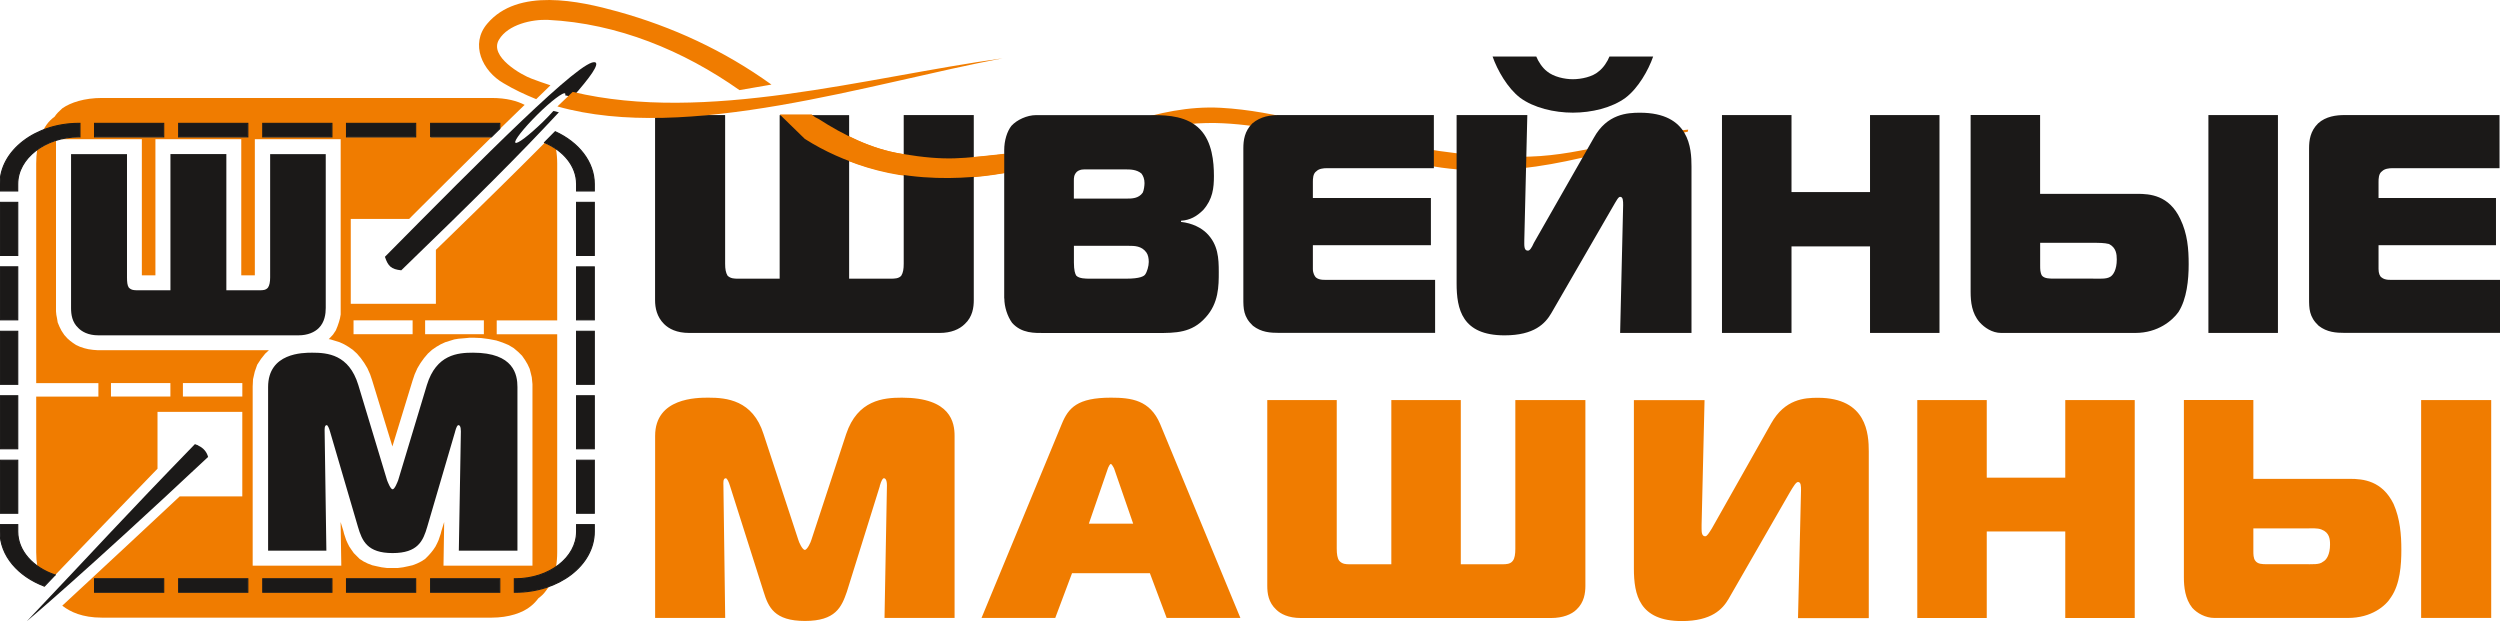
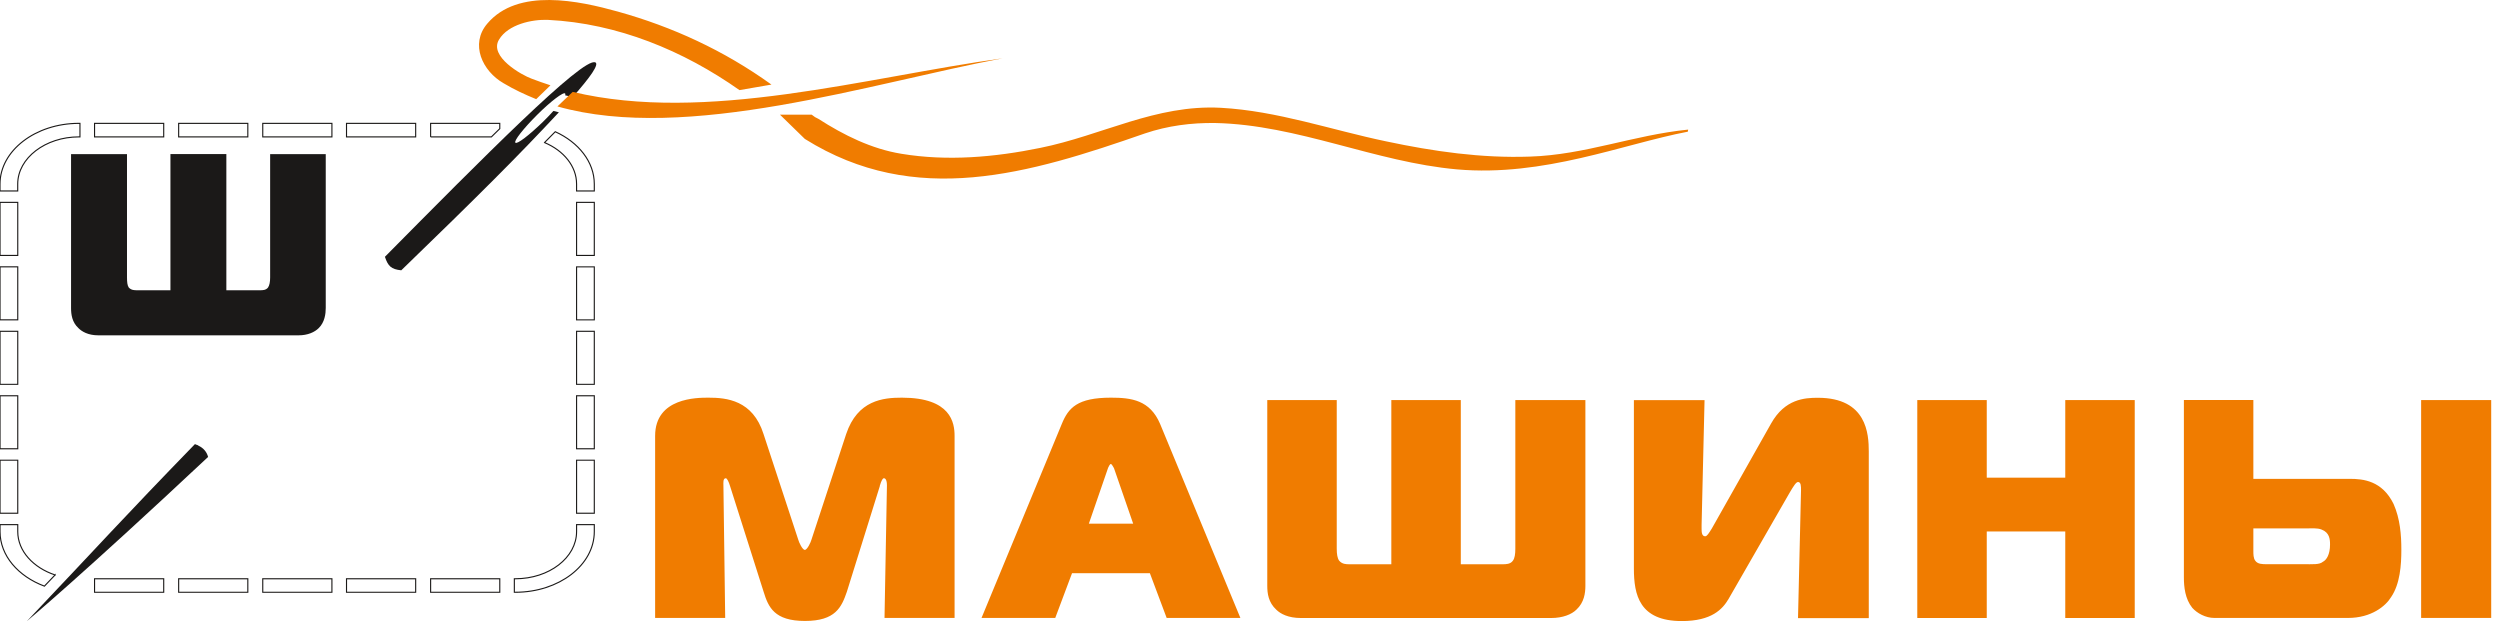
<svg xmlns="http://www.w3.org/2000/svg" width="672" height="167" viewBox="0 0 672 167" fill="none">
  <g clip-path="url(#clip0_1802_33)">
    <path d="M219.985 31.947L219.081 31.481L218.18 30.823H209.652L216.338 37.34C246.034 55.943 276.586 46.733 307.784 35.855C313.854 33.809 320.2 32.974 326.648 33.066C348.874 33.534 369.617 43.578 391.658 45.532C415.017 47.577 436.221 38.744 453.684 35.396L453.777 34.836C439.021 36.322 426.033 41.624 411.277 42.092C398.207 42.56 385.312 40.698 372.61 38.001C357.854 34.928 343.375 29.809 328.149 28.975C310.685 28.039 296.206 36.414 279.58 39.762C267.348 42.266 254.646 43.385 242.313 41.34C234.271 40.037 226.801 36.322 219.985 31.947Z" fill="#F07C00" />
-     <path fill-rule="evenodd" clip-rule="evenodd" d="M95.031 89.838H110.912V86.11H95.031V89.838ZM114.274 89.838H130.064V86.11H114.274V89.838ZM29.829 106.596H45.802V102.96H29.829V106.596ZM49.165 106.596H65.138V102.96H49.165V106.596ZM44.025 155.574H25.435V159.201H44.025V155.574ZM66.63 155.574H48.041V159.201H66.63V155.574ZM89.237 155.574H70.647V159.201H89.237V155.574ZM111.75 155.574H93.161V159.201H111.75V155.574ZM134.356 155.574H115.767V159.201H134.356V155.574ZM93.161 36.857H111.75V33.221H93.161V36.857ZM70.647 36.857H89.237V33.221H70.647V36.857ZM48.041 36.857H66.63V33.221H48.041V36.857ZM25.435 36.857H44.025V33.221H25.435V36.857ZM11.663 157.456C11.709 157.548 11.755 157.64 11.801 157.722L11.949 157.566L11.654 157.456H11.663ZM141.007 28.18C139.027 27.16 136.208 26.334 132.109 26.334H27.388C22.717 26.334 18.977 27.546 16.739 29.125C15.9 29.869 15.154 30.613 14.684 31.357C13.938 31.917 13.192 32.569 12.538 33.496C12.225 33.928 11.921 34.433 11.617 35.002C14.509 33.863 17.77 33.221 21.225 33.221H21.511V36.857H21.225C19.567 36.857 17.955 37.05 16.426 37.417H38.129V74.008H41.777V37.417H64.853V74.008H68.501V37.417H91.576V84.531L91.392 85.55L91.106 86.579L90.729 87.689L90.268 88.81L89.522 89.93L88.582 90.949L88.361 91.151L88.859 91.234L90.075 91.61L91.291 91.987L92.507 92.547L93.621 93.199L94.837 94.034L95.952 95.054L96.984 96.266L97.914 97.57L98.752 98.965L99.499 100.636L100.061 102.308L105.477 120.002L110.894 102.308L111.456 100.636L112.202 98.965L113.04 97.57L113.98 96.266L115.002 95.054L116.126 94.034L117.342 93.199L118.466 92.547L119.682 91.987L120.898 91.61L122.114 91.234L123.238 91.05L124.352 90.958L125.384 90.867L126.314 90.775H127.245L129.391 90.867L131.445 91.142L133.408 91.519L135.093 92.079L136.678 92.731L138.078 93.566L139.294 94.594L140.326 95.614L141.164 96.826L141.818 97.937L142.38 99.149L142.666 100.269L142.942 101.389L143.034 102.317L143.126 103.253V152.048H119.212L119.396 140.313L118.65 142.737L118.466 143.481L118.18 144.316L117.904 145.152L117.526 145.987L117.056 146.915L116.495 147.75L115.841 148.586L115.094 149.422L114.256 150.257L113.234 150.909L112.11 151.469L110.894 151.937L109.678 152.213L108.37 152.488L106.969 152.672H103.976L102.575 152.488L101.267 152.213L100.051 151.937L98.835 151.469L97.712 150.909L96.689 150.257L95.851 149.422L95.105 148.678L94.451 147.75L93.888 146.915L93.419 145.987L93.041 145.152L92.765 144.316L92.488 143.481L92.304 142.737L91.558 140.313L91.742 152.048H67.92V103.905L68.012 101.949L68.482 99.902L69.136 98.038L70.168 96.459L71.282 95.063L72.287 94.135H26.255L25.039 94.044L23.731 93.86L22.607 93.585L21.483 93.208L20.46 92.74L19.622 92.189L18.876 91.629L18.13 90.977L17.291 90.049L16.545 88.929L15.983 87.809L15.514 86.689L15.329 85.568L15.145 84.641L15.053 83.704V37.803C13.165 38.399 11.451 39.263 9.977 40.328C9.821 41.411 9.729 42.614 9.729 43.946V102.978H26.448V106.614H9.729V148.421C9.729 149.743 9.83 150.992 10.014 152.158C11.414 153.168 13.036 153.994 14.813 154.582L13.183 156.29L15.053 154.343L16.923 152.387L18.793 150.441L22.533 146.538L24.403 144.592L26.273 142.645L28.143 140.698L31.883 136.814L33.753 134.877L35.614 132.939L37.484 131.011L39.345 129.083L41.206 127.155L42.339 125.989V110.709H65.129V133.426H48.299L48.17 133.555L45.093 136.429L42.062 139.257L39.087 142.03L36.176 144.748L33.32 147.411L30.529 150L27.811 152.525L25.168 154.986L22.607 157.364L20.119 159.669L17.724 161.891L16.739 162.8C16.803 162.846 16.868 162.892 16.932 162.947C18.894 164.434 22.073 166.023 27.397 166.023H132.118C136.788 166.023 140.528 164.719 142.675 162.947C143.513 162.295 144.167 161.551 144.729 160.807C145.383 160.339 146.129 159.687 146.783 158.76C147.032 158.448 147.281 158.09 147.529 157.695C144.803 158.677 141.763 159.219 138.566 159.219H138.281V155.592H138.566C142.739 155.592 146.544 154.389 149.446 152.415C149.657 151.23 149.777 149.908 149.777 148.43V89.856H133.518V86.129H149.777V43.946C149.777 42.559 149.657 41.255 149.446 40.052C148.515 39.419 147.493 38.858 146.396 38.399L144.287 40.52L141.781 43.027L139.193 45.598L136.521 48.243L133.776 50.952L130.957 53.715L128.074 56.544L125.126 59.417L122.123 62.347L119.065 65.322L117.167 67.158V81.657H94.285V58.848H109.982L110.709 58.114L113.657 55.166L116.568 52.274L119.424 49.427L122.224 46.645L124.979 43.918L127.669 41.255L130.303 38.666L132.864 36.141L132.118 36.875H115.776V33.239H134.366V34.662L135.361 33.689L137.783 31.329L140.132 29.052L141.026 28.189L141.007 28.18Z" fill="#F07C00" />
-     <path fill-rule="evenodd" clip-rule="evenodd" d="M122.294 116.142C122.67 114.745 122.946 114.276 123.231 114.276C123.516 114.276 123.884 114.561 123.884 115.958L123.332 148.014H139.088V104.029C139.088 100.766 138.16 94.802 127.156 94.802C123.056 94.802 117.274 95.27 114.756 103.468L107.025 129.1C106.841 129.569 106.097 131.526 105.536 131.526C104.975 131.526 104.231 129.569 104.047 129.1L96.307 103.468C93.788 95.261 88.015 94.802 83.906 94.802C81.479 94.802 72.066 94.802 72.066 104.029V148.014H87.73L87.261 115.958C87.261 115.489 87.169 114.276 87.822 114.276C88.098 114.276 88.475 115.112 88.751 116.142L96.206 141.581C97.327 145.404 98.724 148.666 105.527 148.666C112.329 148.666 113.735 145.404 114.848 141.581L122.303 116.142H122.294Z" fill="#1B1918" />
    <path fill-rule="evenodd" clip-rule="evenodd" d="M45.814 41.416V78.021H36.844C36.19 78.021 35.26 78.021 34.606 77.277C34.229 76.717 34.137 75.789 34.137 74.577V41.425H19.098V82.778C19.098 84.55 19.374 86.598 21.059 88.177C21.989 89.114 23.675 90.134 26.382 90.134H80.276C82.707 90.134 84.567 89.298 85.691 88.177C87.284 86.598 87.561 84.357 87.561 82.778V41.425H72.614V74.577C72.614 75.789 72.43 76.717 72.052 77.277C71.49 78.021 70.56 78.021 69.906 78.021H60.844V41.416H45.805H45.814Z" fill="#1B1918" />
-     <path fill-rule="evenodd" clip-rule="evenodd" d="M4.772 54.397H0.009V68.655H4.772V54.397ZM4.772 71.723H0.009V85.972H4.772V71.723ZM4.772 89.049H0.009V103.307H4.772V89.049ZM4.772 106.376H0.009V120.634H4.772V106.376ZM4.772 123.702H0.009V137.96H4.772V123.702ZM14.813 154.551C8.954 152.613 4.772 148.121 4.772 142.893V141.028H0.009V142.893C0.009 149.361 4.892 154.919 11.939 157.556L13.182 156.251L14.813 154.542V154.551ZM44.006 155.571H25.416V159.2H44.006V155.571ZM66.613 155.571H48.023V159.2H66.613V155.571ZM89.219 155.571H70.629V159.2H89.219V155.571ZM111.733 155.571H93.143V159.2H111.733V155.571ZM134.34 155.571H115.75V159.2H134.34V155.571ZM154.984 141.038V142.903C154.984 149.894 147.605 155.571 138.541 155.571H138.255V159.2H138.541C150.221 159.2 159.747 151.933 159.747 142.893V141.028H154.984V141.038ZM154.984 137.96H159.747V123.702H154.984V137.96ZM154.984 120.634H159.747V106.376H154.984V120.634ZM154.984 103.307H159.747V89.049H154.984V103.307ZM154.984 85.981H159.747V71.732H154.984V85.981ZM154.984 68.655H159.747V54.397H154.984V68.655ZM146.38 38.329C151.502 40.479 154.984 44.668 154.984 49.463V51.328H159.747V49.463C159.747 43.51 155.518 38.255 149.254 35.407L148.987 35.674L146.666 38.017L146.371 38.32L146.38 38.329ZM115.75 36.795H132.092L132.838 36.06L134.34 34.59V33.166H115.75V36.804V36.795ZM93.143 36.795H111.733V33.157H93.143V36.795ZM70.629 36.795H89.219V33.157H70.629V36.795ZM48.023 36.795H66.613V33.157H48.023V36.795ZM25.416 36.795H44.006V33.157H25.416V36.795ZM21.206 36.795H21.492V33.157H21.206C9.525 33.157 0 40.515 0 49.463V51.328H4.763V49.463C4.763 42.472 12.234 36.795 21.206 36.795Z" fill="#1B1918" />
    <path d="M4.772 54.397H0.009V68.655H4.772V54.397ZM4.772 71.723H0.009V85.972H4.772V71.723ZM4.772 89.049H0.009V103.307H4.772V89.049ZM4.772 106.376H0.009V120.634H4.772V106.376ZM4.772 123.702H0.009V137.96H4.772V123.702ZM14.813 154.551C8.954 152.613 4.772 148.121 4.772 142.893V141.028H0.009V142.893C0.009 149.361 4.892 154.919 11.939 157.556L13.182 156.251L14.813 154.542V154.551ZM44.006 155.571H25.416V159.2H44.006V155.571ZM66.613 155.571H48.023V159.2H66.613V155.571ZM89.219 155.571H70.629V159.2H89.219V155.571ZM111.733 155.571H93.143V159.2H111.733V155.571ZM134.34 155.571H115.75V159.2H134.34V155.571ZM154.984 141.038V142.903C154.984 149.894 147.605 155.571 138.541 155.571H138.255V159.2H138.541C150.221 159.2 159.747 151.933 159.747 142.893V141.028H154.984V141.038ZM154.984 137.96H159.747V123.702H154.984V137.96ZM154.984 120.634H159.747V106.376H154.984V120.634ZM154.984 103.307H159.747V89.049H154.984V103.307ZM154.984 85.981H159.747V71.732H154.984V85.981ZM154.984 68.655H159.747V54.397H154.984V68.655ZM146.38 38.329C151.502 40.479 154.984 44.668 154.984 49.463V51.328H159.747V49.463C159.747 43.51 155.518 38.255 149.254 35.407L148.987 35.674L146.666 38.017L146.371 38.32L146.38 38.329ZM115.75 36.795H132.092L132.838 36.06L134.34 34.59V33.166H115.75V36.804V36.795ZM93.143 36.795H111.733V33.157H93.143V36.795ZM70.629 36.795H89.219V33.157H70.629V36.795ZM48.023 36.795H66.613V33.157H48.023V36.795ZM25.416 36.795H44.006V33.157H25.416V36.795ZM21.206 36.795H21.492V33.157H21.206C9.525 33.157 0 40.515 0 49.463V51.328H4.763V49.463C4.763 42.472 12.234 36.795 21.206 36.795Z" stroke="#1B1918" stroke-width="0.3" />
-     <path fill-rule="evenodd" clip-rule="evenodd" d="M672.049 89.495V75.221H643.703C642.576 75.221 641.131 75.38 640.162 74.573C639.686 74.256 639.352 73.449 639.352 72.326V65.901H670.921V53.226H639.352V48.891C639.352 48.099 639.352 46.644 640.321 46.011C640.972 45.362 642.1 45.204 643.211 45.204H671.874V30.93H630.174C628.078 30.93 625.188 31.247 623.092 33.178C620.996 35.266 620.678 37.672 620.678 39.919V80.19C620.678 82.912 620.678 85.159 623.251 87.564C625.505 89.32 627.919 89.479 630.333 89.479H672.049V89.495ZM612.31 30.93H593.619V89.495H612.31V30.93ZM548.378 65.268H562.067C564.321 65.268 565.608 65.268 566.894 65.585C568.815 66.55 568.99 68.322 568.99 69.762C568.99 72.5 568.037 73.94 567.227 74.414C566.1 75.063 564.655 74.889 561.749 74.889H551.935C550.967 74.889 549.522 74.889 548.871 74.082C548.394 73.275 548.394 72.326 548.394 71.36V65.252L548.378 65.268ZM529.704 30.93V78.434C529.704 81.155 530.022 84.209 532.118 86.615C533.404 88.055 535.5 89.495 537.914 89.495H573.976C580.09 89.495 583.965 86.124 585.568 83.877C587.823 80.348 588.316 75.206 588.316 71.044C588.316 66.882 587.998 62.863 586.061 58.844C583.012 52.419 577.851 52.103 574.469 52.103H548.378V30.915H529.704V30.93ZM521.336 30.93H502.661V51.628H481.557V30.93H462.867V89.495H481.557V66.234H502.661V89.495H521.336V30.93ZM401.207 15.202C402.493 18.889 405.24 23.699 408.607 26.278C412.306 29 417.785 30.282 422.787 30.282C427.789 30.282 433.252 29 436.952 26.278C440.334 23.715 443.081 18.904 444.367 15.202H432.616C432.124 16.483 430.997 18.256 429.71 19.205C428.107 20.645 425.042 21.294 422.787 21.294C420.532 21.294 417.626 20.645 415.863 19.205C414.577 18.24 413.45 16.468 412.957 15.202H401.207ZM454.673 89.495V44.729C454.673 39.919 454.197 30.298 440.826 30.298C437.444 30.298 431.965 30.614 428.424 37.038L412.306 65.284C411.671 66.724 411.179 67.373 410.703 67.373C409.575 67.373 409.734 65.933 409.734 64.477L410.544 30.93H391.536V76.187C391.536 83.086 392.981 90.143 404.414 90.143C412.465 90.143 415.371 86.931 416.975 84.209L433.394 55.806C434.522 53.875 434.998 52.91 435.491 52.91C436.3 52.91 436.3 54.033 436.3 55.157L435.491 89.495H454.657H454.673ZM385.756 89.495V75.221H357.411C356.125 75.221 354.664 75.38 353.711 74.573C353.393 74.256 352.901 73.449 352.901 72.326V65.901H384.628V53.226H352.901V48.891C352.901 48.099 352.901 46.644 353.87 46.011C354.521 45.362 355.632 45.204 356.76 45.204H385.422V30.93H343.707C341.611 30.93 338.879 31.247 336.624 33.178C334.528 35.266 334.211 37.672 334.211 39.919V80.19C334.211 82.912 334.211 85.159 336.783 87.564C339.038 89.32 341.452 89.479 343.866 89.479H385.74L385.756 89.495ZM288.652 66.075H303.309C304.929 66.075 306.85 66.075 308.137 67.847C308.613 68.496 308.788 69.446 308.788 70.411C308.788 71.534 308.311 73.133 307.819 73.781C307.501 74.256 306.374 74.905 302.833 74.905H292.844C291.876 74.905 290.097 74.905 289.303 74.098C288.986 73.623 288.668 72.658 288.668 70.569V66.075H288.652ZM288.652 53.4V48.59C288.652 47.799 288.652 46.992 289.446 46.185C290.256 45.536 290.891 45.536 291.86 45.536H302.483C303.77 45.536 305.548 45.536 306.834 46.659C307.311 47.308 307.644 48.099 307.644 49.223C307.644 49.872 307.485 51.153 307.168 51.786C306.04 53.385 304.262 53.385 302.658 53.385H288.652V53.4ZM269.962 80.206C269.962 82.453 270.772 85.016 272.058 86.789C274.631 89.669 278.172 89.51 280.744 89.51H311.027C316.013 89.51 320.364 89.51 324.064 85.333C327.605 81.488 327.605 76.835 327.605 73.133C327.605 69.43 327.446 65.759 324.381 62.705C322.936 61.265 320.523 59.983 317.458 59.651V59.334C319.872 59.176 321.634 58.211 323.413 56.454C325.985 53.559 326.303 50.52 326.303 47.308C326.303 43.463 325.826 38.162 322.603 34.792C319.22 31.263 314.06 30.946 310.042 30.946H278.473C276.06 30.946 273.313 32.228 271.868 33.826C270.74 35.266 269.93 37.672 269.93 40.409V80.206H269.962ZM209.572 30.946V74.905H198.298C197.504 74.905 196.376 74.905 195.566 74.098C195.09 73.291 194.915 72.341 194.915 70.886V30.93H176.082V80.681C176.082 82.769 176.558 85.159 178.496 87.089C179.782 88.371 181.878 89.495 185.26 89.495H252.574C255.639 89.495 257.894 88.529 259.339 87.089C261.435 85.159 261.752 82.595 261.752 80.681V30.93H242.919V70.886C242.919 72.326 242.76 73.291 242.268 74.098C241.617 74.905 240.331 74.905 239.521 74.905H228.246V30.946H209.572Z" fill="#1B1918" />
    <path fill-rule="evenodd" clip-rule="evenodd" d="M669.635 107.54H650.801V166.104H669.635V107.54ZM605.703 142.036H619.233C621.488 142.036 622.933 141.878 624.06 142.353C626.156 143.16 626.315 144.916 626.315 146.356C626.315 149.078 625.346 150.534 624.394 151.008C623.425 151.815 621.821 151.657 618.915 151.657H609.26C608.133 151.657 606.847 151.657 606.196 150.692C605.703 150.043 605.703 148.92 605.703 148.128V142.02V142.036ZM587.029 107.54V155.202C587.029 157.765 587.347 160.977 589.284 163.383C590.57 164.823 592.825 166.104 595.239 166.104H631.143C637.431 166.104 641.29 162.892 642.735 160.487C645.148 156.958 645.482 151.815 645.482 147.812C645.482 143.809 645.164 139.473 643.386 135.454C640.321 129.187 635.176 128.713 631.635 128.713H605.703V107.525H587.029V107.54ZM573.817 107.54H555.143V128.396H534.039V107.54H515.365V166.12H534.039V142.859H555.143V166.12H573.817V107.54ZM502.327 166.12V121.355C502.327 116.702 501.835 106.923 488.639 106.923C485.098 106.923 479.778 107.24 476.079 113.822L460.135 142.068C459.326 143.35 458.849 144.157 458.357 144.157C457.388 144.157 457.388 142.875 457.388 142.068V141.103L458.182 107.556H439.19V152.812C439.19 159.886 440.635 166.943 452.069 166.943C460.12 166.943 463.026 163.731 464.629 161.009L481.049 132.447C482.176 130.532 482.811 129.567 483.304 129.567C484.114 129.567 484.114 130.691 484.114 131.814L483.304 166.152H502.312L502.327 166.12ZM373.989 107.54V151.673H362.714C361.904 151.673 360.777 151.673 359.967 150.708C359.491 150.059 359.316 148.935 359.316 147.496V107.54H340.642V157.449C340.642 159.537 340.959 161.943 343.055 163.873C344.183 164.997 346.279 166.12 349.661 166.12H416.975C420.04 166.12 422.453 165.155 423.739 163.873C425.836 161.943 426.153 159.379 426.153 157.449V107.54H407.32V147.496C407.32 148.935 407.161 150.059 406.669 150.708C406.018 151.673 404.732 151.673 403.938 151.673H392.663V107.54H373.989ZM297.815 125.833C297.973 125.516 298.307 124.709 298.624 124.709C298.783 124.709 299.275 125.516 299.434 125.833L304.595 140.755H292.685L297.83 125.833H297.815ZM263.848 166.104H283.65L288.16 154.078H309.089L313.599 166.104H333.417L311.836 113.949C309.105 107.525 304.103 106.892 298.624 106.892C289.605 106.892 287.191 109.613 285.413 113.949L263.832 166.104H263.848ZM236.472 130.643C236.948 129.045 237.282 128.554 237.599 128.554C237.917 128.554 238.409 128.871 238.409 130.485L237.758 166.104H256.591V117.161C256.591 113.633 255.623 106.892 242.427 106.892C237.44 106.892 230.517 107.525 227.452 116.671L218.115 145.074C217.956 145.723 216.988 147.812 216.336 147.812C215.685 147.812 214.733 145.723 214.574 145.074L205.237 116.671C202.347 107.525 195.248 106.892 190.421 106.892C187.356 106.892 176.098 106.892 176.098 117.161V166.104H194.931L194.454 130.485C194.454 129.836 194.296 128.554 195.105 128.554C195.423 128.554 195.915 129.52 196.233 130.643L205.253 159.047C206.539 163.224 208.143 166.911 216.368 166.911C224.594 166.911 226.198 163.224 227.643 159.047L236.504 130.643H236.472Z" fill="#F07C00" />
    <path fill-rule="evenodd" clip-rule="evenodd" d="M52.395 119.381C32.692 139.671 26.91 146.222 7.207 166.98C7.207 166.98 21.681 154.933 55.94 122.822C55.562 121.427 54.633 120.399 53.417 119.84L53.141 119.656C52.855 119.564 52.579 119.473 52.395 119.372V119.381ZM160.013 16.776C156.745 15.198 129.299 42.931 103.466 69.026C104.304 71.541 105.142 72.376 107.858 72.661C128.223 52.967 139.473 41.747 150.227 30.184C149.739 30.074 149.241 29.945 148.763 29.817C147.952 30.716 147.023 31.689 146.019 32.68C142.281 36.314 139.013 38.829 138.552 38.361C137.991 37.984 140.697 34.543 144.435 30.817C148.072 27.192 151.534 24.586 151.902 25.146C152.003 25.228 152.003 25.393 151.911 25.623C152.593 25.779 153.274 25.935 153.955 26.073C158.771 20.631 161.091 17.281 160.023 16.758L160.013 16.776Z" fill="#1B1918" />
    <path fill-rule="evenodd" clip-rule="evenodd" d="M198.782 24.232C183.749 13.629 166 6.272 147.311 5.345C143.019 5.162 136.571 6.556 134.139 10.647C131.339 15.206 140.311 20.233 142.927 21.16C144.603 21.811 146.289 22.37 147.965 22.93L144.133 26.654C141.14 25.443 138.155 24.049 135.355 22.37C129.654 19.114 126.292 11.858 130.962 6.373C139.178 -3.396 155.711 0.236 166.083 3.116C180.747 7.207 194.572 13.537 207.366 22.737L198.772 24.223L198.782 24.232ZM269.494 15.674C234.271 22.279 184.68 38.469 149.835 28.608L153.943 24.7C189.81 33.258 232.595 20.793 269.494 15.674Z" fill="#F07C00" />
-     <path d="M219.081 31.481L219.985 31.947C226.801 36.322 234.271 40.037 242.312 41.34C254.646 43.385 258.657 42.553 269.887 41.34V46.503C261.48 47.88 238.178 51.171 216.338 37.34L209.652 30.823H218.18L219.081 31.481Z" fill="#F07C00" />
  </g>
  <defs>
    <clipPath id="clip0_1802_33">
      <rect width="672" height="167" fill="white" />
    </clipPath>
  </defs>
</svg>